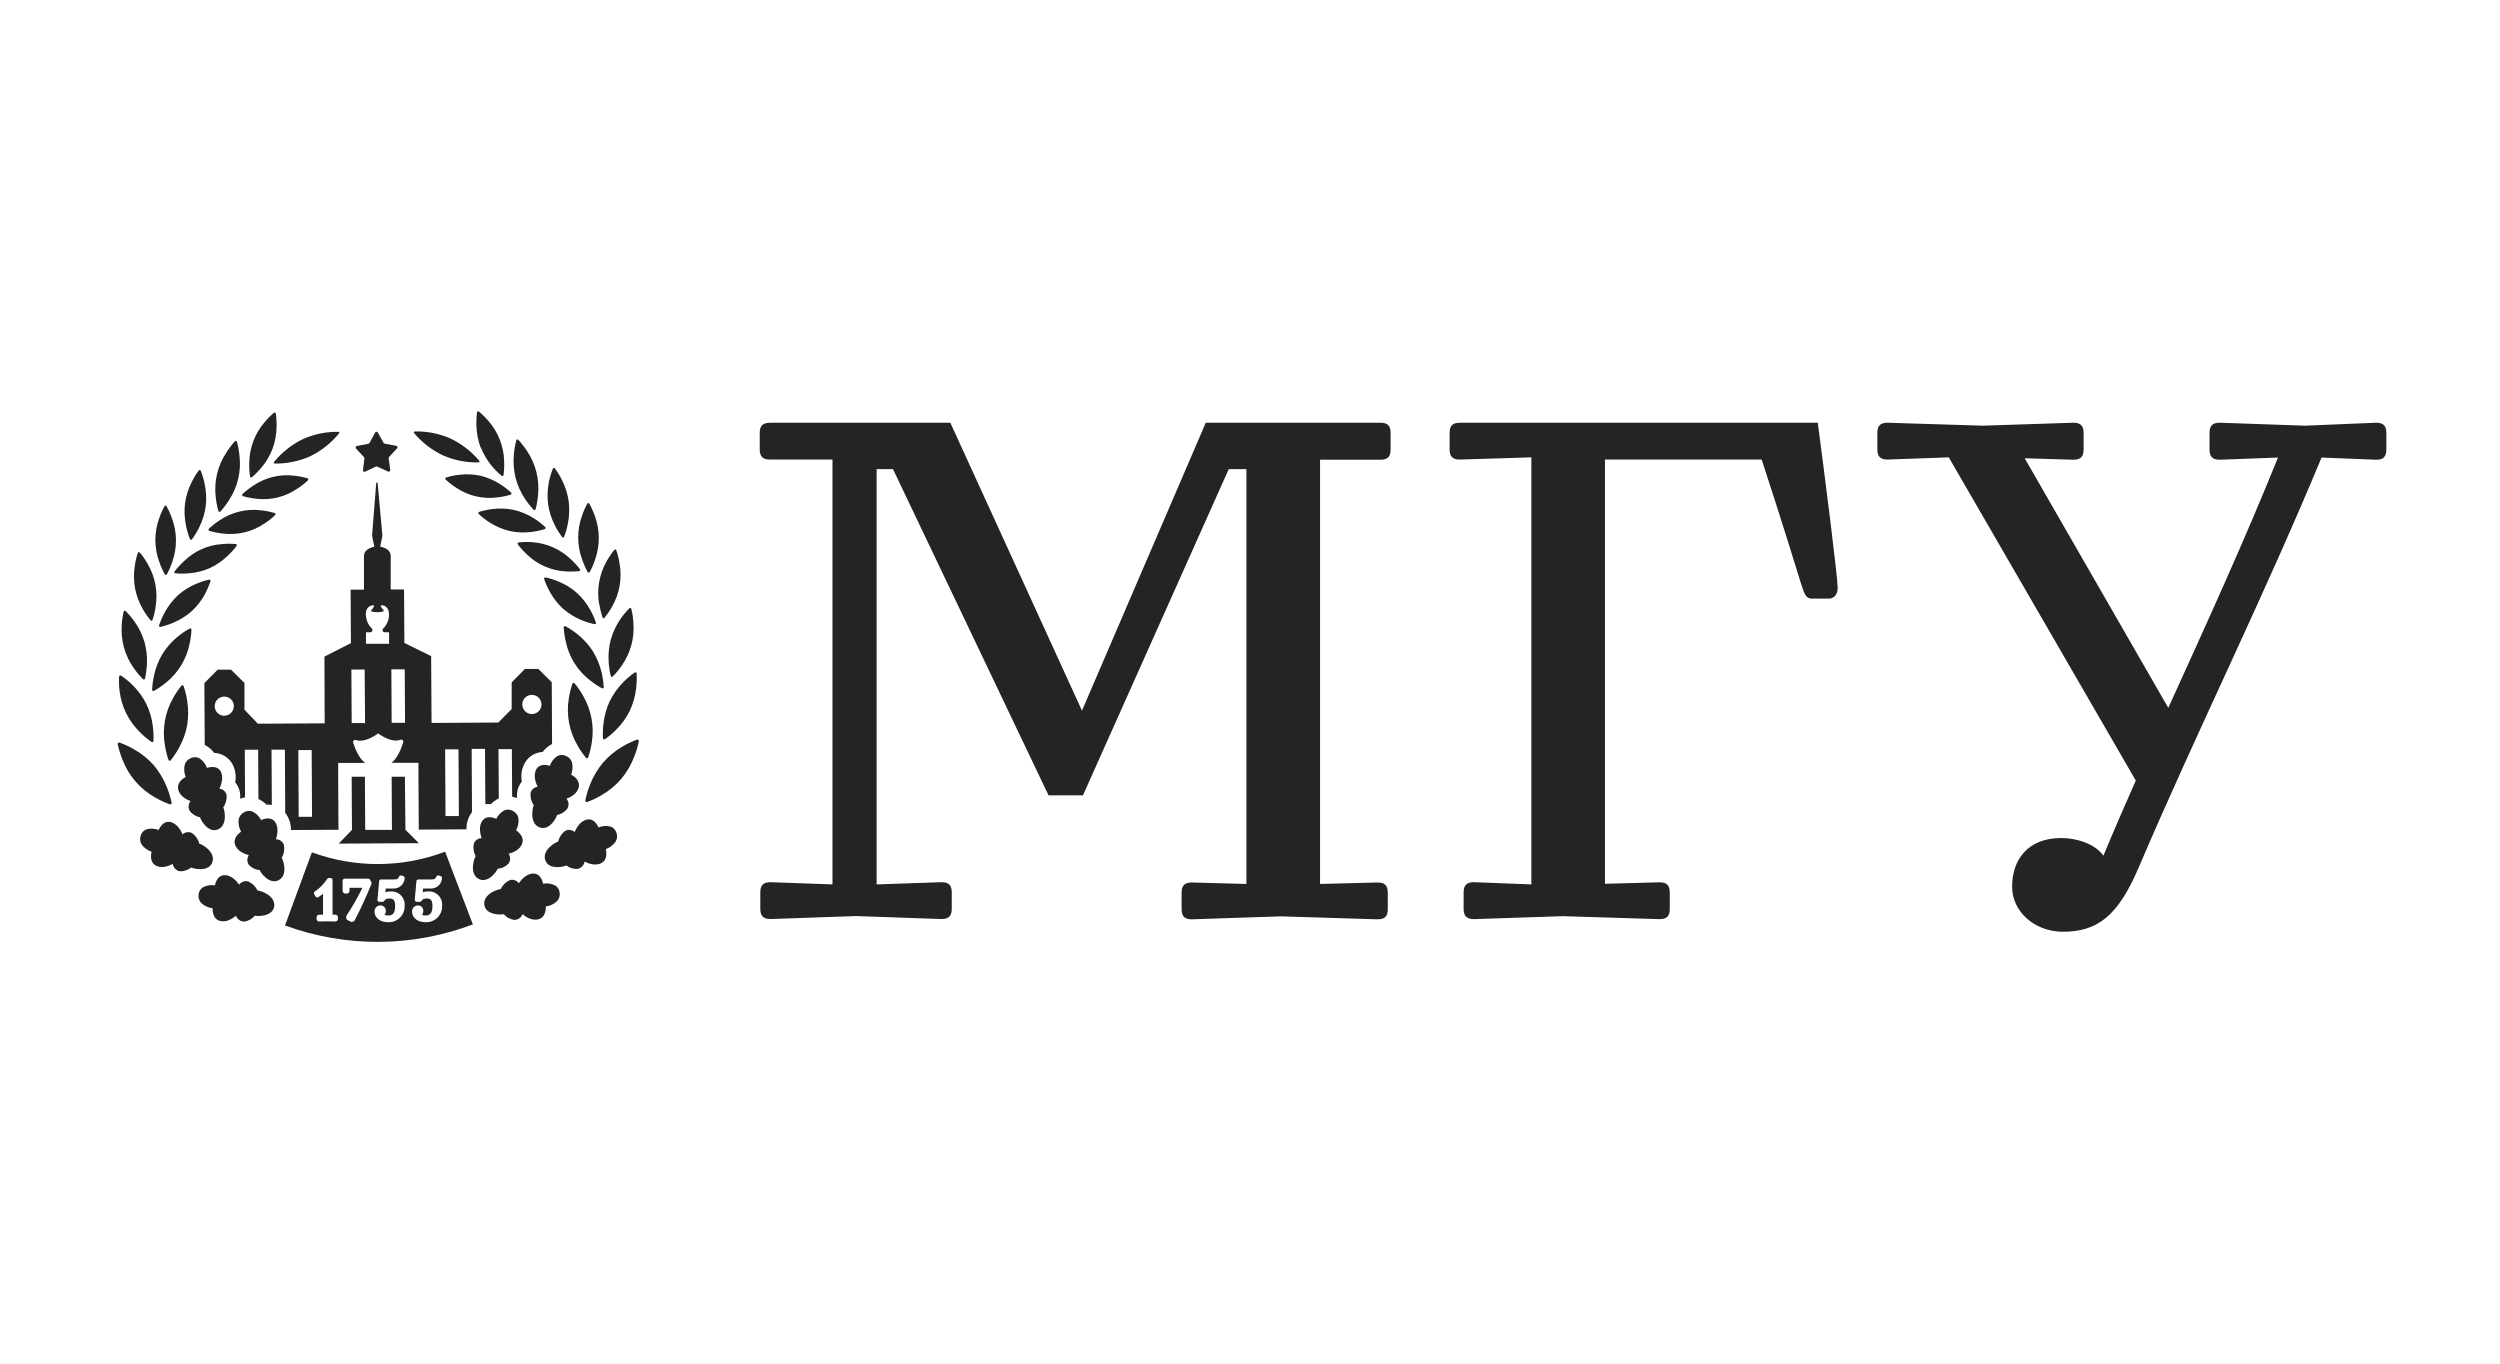
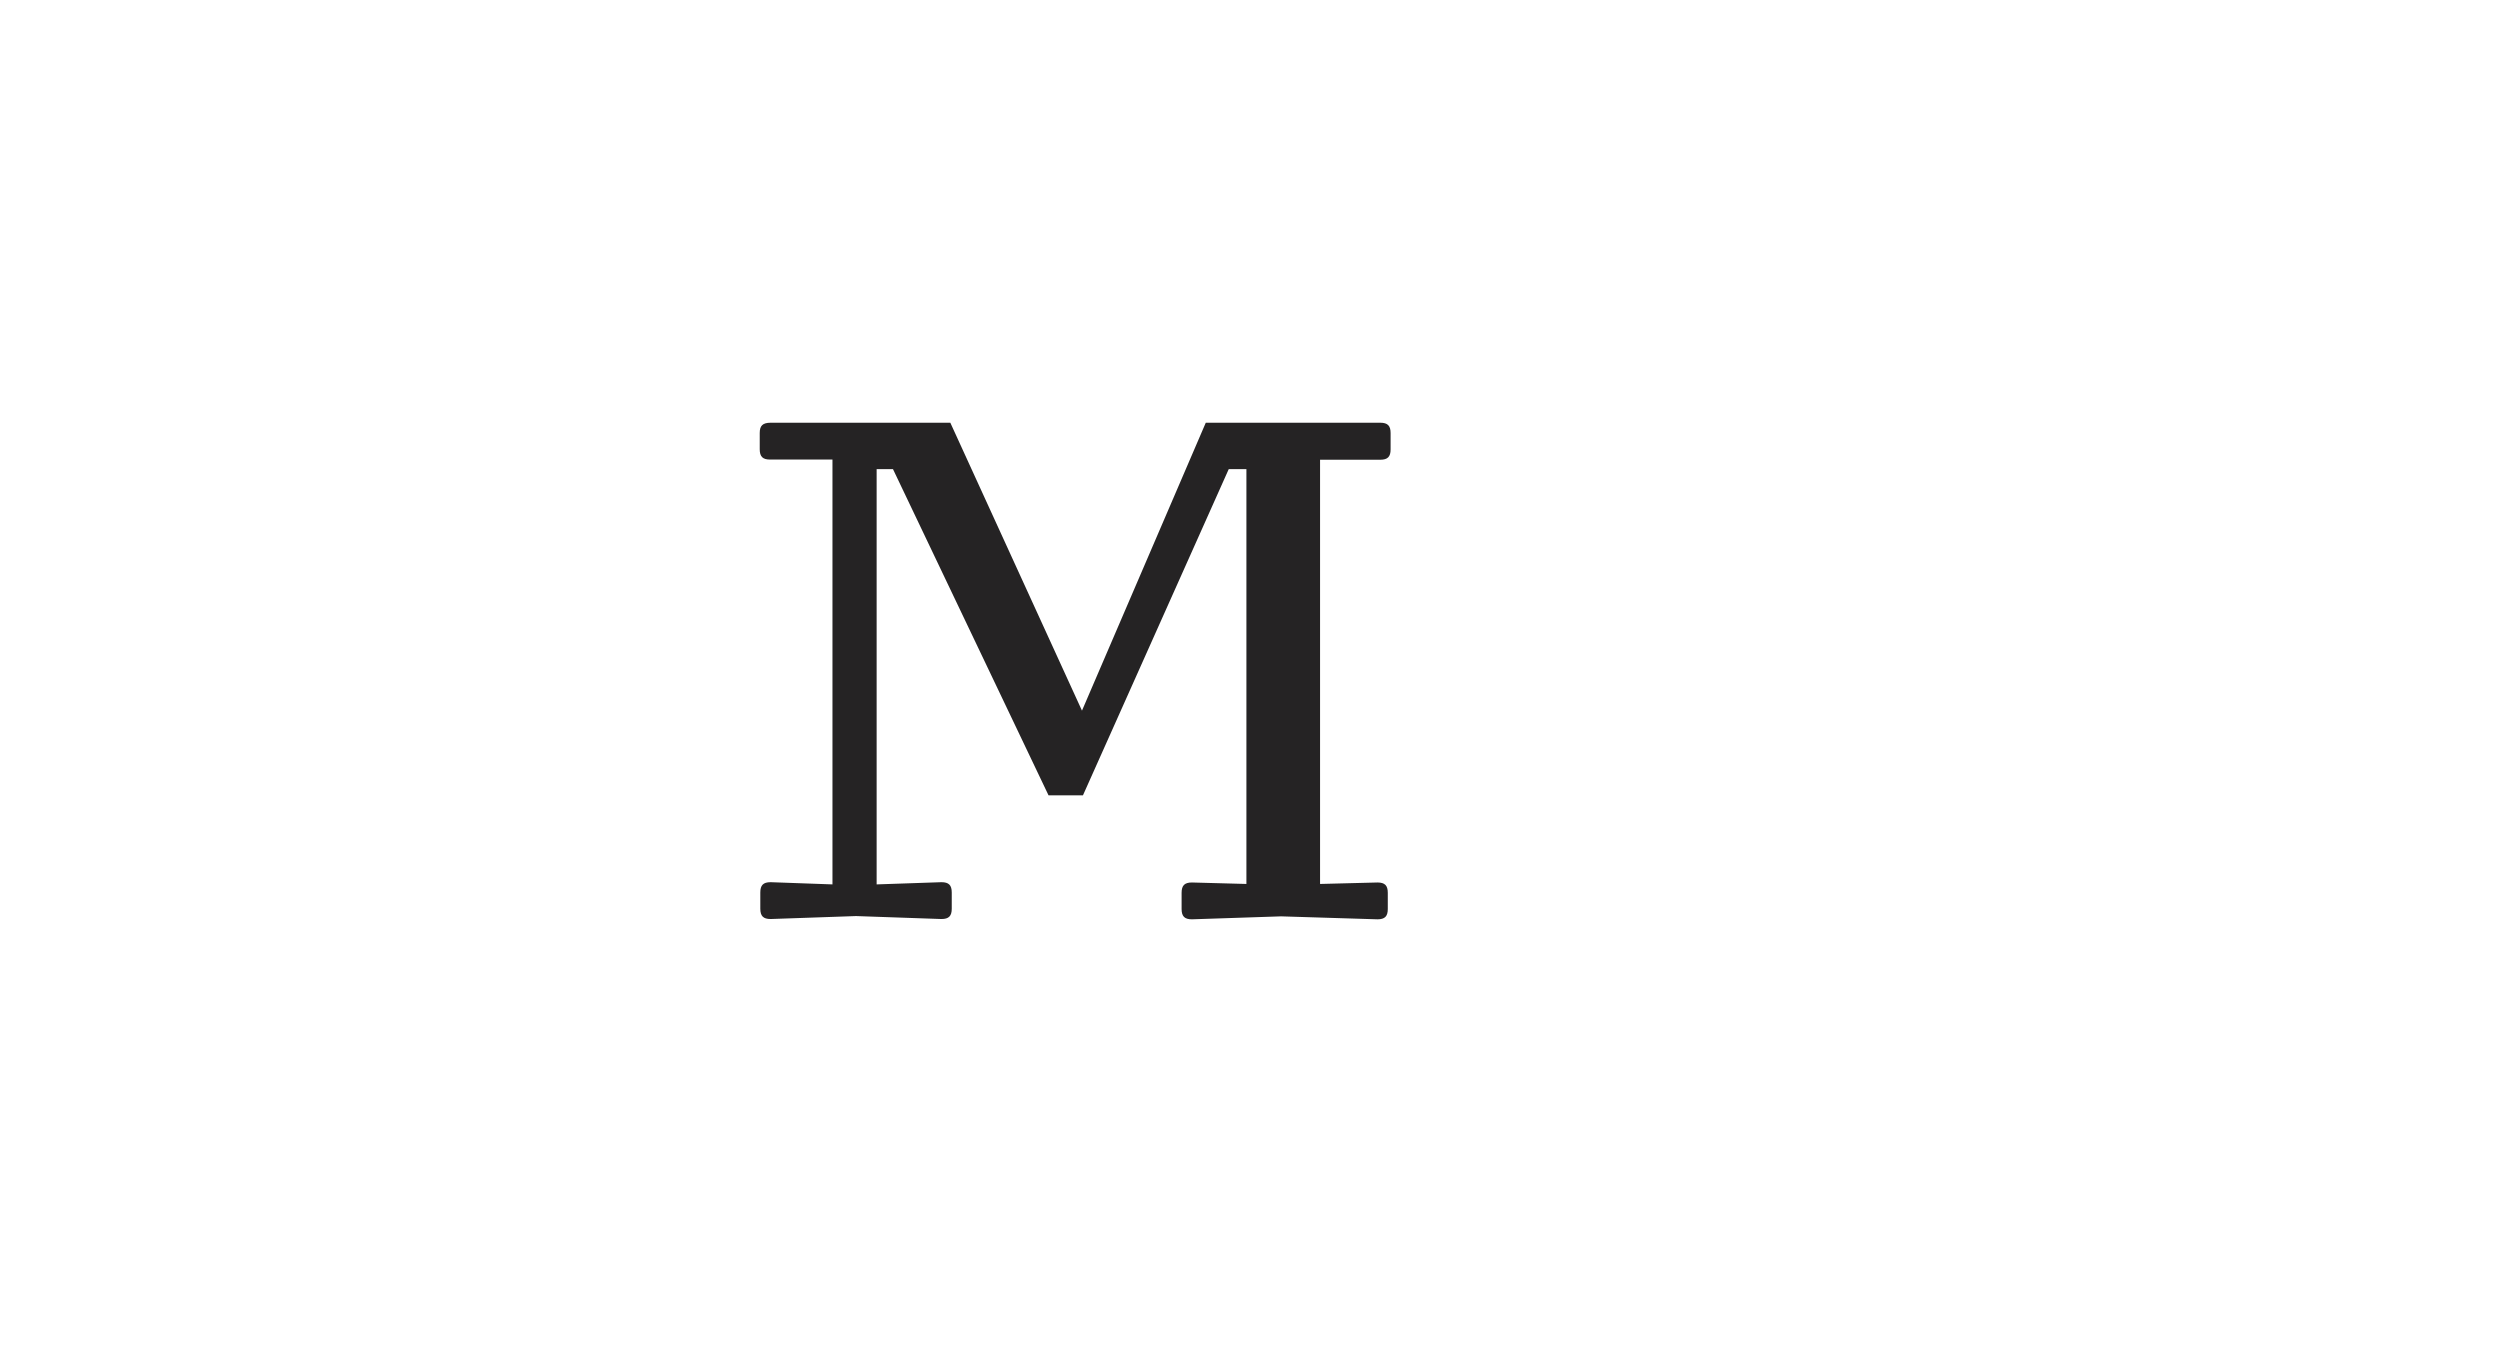
<svg xmlns="http://www.w3.org/2000/svg" width="220" height="120" viewBox="0 0 220 120" fill="none">
  <path d="M78.583 41.284H77.144V77.827L82.847 77.633C83.49 77.633 83.754 77.891 83.754 78.541V79.967C83.754 80.61 83.494 80.874 82.847 80.874L75.329 80.614L67.814 80.874C67.171 80.874 66.907 80.614 66.907 79.967V78.541C66.907 77.897 67.164 77.633 67.814 77.633L73.257 77.827V40.441H67.763C67.119 40.441 66.856 40.18 66.856 39.533V38.107C66.856 37.464 67.113 37.2 67.821 37.2H83.629L95.214 62.537L106.108 37.2H121.465C122.109 37.2 122.373 37.46 122.373 38.107V39.549C122.373 40.193 122.112 40.457 121.465 40.457H116.165V77.788L121.218 77.659C121.861 77.659 122.125 77.917 122.125 78.567V79.993C122.125 80.636 121.868 80.9 121.218 80.9L112.731 80.639L104.888 80.9C104.245 80.9 103.981 80.639 103.981 79.993V78.567C103.981 77.923 104.242 77.659 104.888 77.659L109.684 77.788V41.284H108.129L95.301 69.987H92.27L78.583 41.284Z" fill="#252324" />
-   <path d="M128.799 79.967V78.541C128.799 77.897 129.056 77.633 129.707 77.633L134.759 77.827V40.247L128.474 40.441C127.83 40.441 127.566 40.18 127.566 39.533V38.107C127.566 37.464 127.827 37.2 128.474 37.2H159.964C160.608 42.059 161.715 50.806 161.715 51.714C161.715 52.103 161.586 52.679 160.872 52.679H159.446C158.928 52.679 158.802 52.29 158.539 51.514C158.02 49.847 156.791 45.818 155.027 40.441H141.237V77.772L146.033 77.643C146.676 77.643 146.94 77.901 146.94 78.551V79.976C146.94 80.62 146.683 80.884 146.033 80.884L137.546 80.623L129.707 80.884C129.056 80.874 128.799 80.614 128.799 79.967Z" fill="#252324" />
-   <path d="M177.066 78.023C177.066 75.754 178.353 73.746 181.408 73.746C182.637 73.746 184.323 74.2 185.102 75.3C186.006 73.099 186.978 70.895 187.95 68.69L171.492 40.247L166.115 40.441C165.471 40.441 165.207 40.18 165.207 39.533V38.107C165.207 37.464 165.468 37.2 166.115 37.2L174.482 37.46L182.45 37.2C183.094 37.2 183.358 37.46 183.358 38.107V39.549C183.358 40.193 183.097 40.457 182.45 40.457L178.173 40.328L190.808 62.292C194.113 55.035 197.483 47.649 200.463 40.264L195.346 40.457C194.702 40.457 194.438 40.196 194.438 39.549V38.107C194.438 37.464 194.696 37.2 195.346 37.2L202.86 37.46L209.091 37.2C209.734 37.2 209.998 37.46 209.998 38.107V39.549C209.998 40.193 209.741 40.457 209.091 40.457L204.296 40.264C199.307 52.312 193.086 64.886 188.227 76.288C186.412 80.565 184.6 82.055 181.359 81.991C179.01 81.91 177.066 80.224 177.066 78.023Z" fill="#252324" />
-   <path d="M31.327 39.469C31.311 39.451 31.3 39.43 31.295 39.407C31.29 39.385 31.291 39.361 31.299 39.339C31.306 39.316 31.319 39.296 31.336 39.281C31.354 39.265 31.375 39.254 31.398 39.25L32.425 39.047C32.444 39.043 32.463 39.035 32.479 39.024C32.495 39.012 32.508 38.997 32.518 38.979L33.017 38.059C33.028 38.039 33.045 38.022 33.065 38.011C33.085 37.999 33.108 37.993 33.131 37.993C33.154 37.993 33.177 37.999 33.197 38.011C33.217 38.022 33.234 38.039 33.245 38.059L33.757 38.973C33.766 38.99 33.779 39.005 33.795 39.016C33.81 39.028 33.828 39.036 33.847 39.041L34.877 39.23C34.9 39.235 34.921 39.246 34.938 39.261C34.956 39.277 34.969 39.297 34.976 39.319C34.983 39.341 34.985 39.365 34.98 39.388C34.974 39.411 34.964 39.432 34.948 39.449L34.236 40.215C34.224 40.23 34.214 40.246 34.208 40.265C34.202 40.283 34.199 40.302 34.201 40.321L34.339 41.361C34.342 41.384 34.339 41.408 34.329 41.429C34.32 41.451 34.305 41.469 34.286 41.483C34.267 41.497 34.244 41.505 34.221 41.508C34.198 41.51 34.174 41.506 34.153 41.496L33.187 41.058C33.17 41.049 33.151 41.044 33.131 41.044C33.111 41.044 33.092 41.049 33.075 41.058L32.132 41.509C32.11 41.52 32.086 41.524 32.062 41.523C32.038 41.521 32.016 41.512 31.996 41.498C31.977 41.484 31.961 41.466 31.952 41.444C31.942 41.422 31.939 41.398 31.942 41.374L32.067 40.334C32.07 40.315 32.069 40.295 32.062 40.277C32.056 40.258 32.046 40.242 32.032 40.228L31.327 39.469ZM19.938 69.952C19.902 69.807 19.822 69.677 19.71 69.579C19.598 69.481 19.458 69.421 19.31 69.404C19.474 69.05 19.722 68.343 19.375 67.815C19.085 67.374 18.499 67.493 18.21 67.57C18.089 67.225 17.857 66.929 17.55 66.73C17.433 66.669 17.304 66.635 17.172 66.632C17.04 66.63 16.91 66.658 16.79 66.714C16.665 66.763 16.552 66.84 16.46 66.939C16.369 67.037 16.3 67.155 16.259 67.284C16.171 67.645 16.201 68.025 16.343 68.368C16.076 68.516 15.587 68.87 15.671 69.401C15.77 70.045 16.417 70.367 16.771 70.492C16.676 70.61 16.617 70.753 16.601 70.904C16.586 71.055 16.615 71.207 16.684 71.342C16.907 71.645 17.238 71.851 17.608 71.918C17.608 72.05 18.284 73.369 19.185 72.986C20.086 72.603 19.735 71.139 19.642 71.055C19.872 70.736 19.977 70.343 19.938 69.952ZM30.88 56.596L30.854 51.891H32.029C32.029 51.891 32.029 49.471 32.029 48.933C32.029 48.248 32.943 48.113 32.943 48.113L32.74 47.147L33.107 42.513C33.11 42.499 33.118 42.486 33.129 42.477C33.141 42.468 33.155 42.463 33.169 42.463C33.184 42.463 33.198 42.468 33.21 42.477C33.221 42.486 33.229 42.499 33.232 42.513L33.651 47.141L33.458 48.106C33.458 48.106 34.378 48.229 34.381 48.914C34.381 49.448 34.381 51.872 34.381 51.872H35.556L35.585 56.577L37.941 57.738L37.976 63.618L43.852 63.583L45.027 62.398V60.046L46.195 58.865H47.37L48.554 60.033L48.583 65.478L48.483 65.53C48.197 65.69 47.948 65.909 47.753 66.173C47.451 66.188 47.156 66.274 46.894 66.425C46.632 66.575 46.409 66.786 46.244 67.039C45.92 67.557 45.805 68.178 45.922 68.777C45.734 69.004 45.603 69.272 45.539 69.559C45.491 69.781 45.479 70.009 45.503 70.235C45.364 70.177 45.218 70.135 45.069 70.109L45.043 65.926H43.868L43.894 70.264C43.63 70.386 43.391 70.556 43.19 70.766H43.064C42.946 70.755 42.828 70.755 42.71 70.766L42.681 65.903H41.506L41.535 71.464C41.205 71.899 41.035 72.434 41.053 72.98L36.853 73.006L36.824 68.301V67.126H35.649H34.439C34.439 67.126 35.044 66.785 35.482 65.327C35.492 65.294 35.494 65.259 35.485 65.226C35.477 65.192 35.459 65.162 35.434 65.138C35.409 65.114 35.378 65.098 35.345 65.091C35.311 65.084 35.276 65.087 35.244 65.099C34.407 65.42 33.277 64.538 33.277 64.538C33.277 64.538 32.157 65.42 31.317 65.121C31.285 65.11 31.25 65.108 31.216 65.116C31.183 65.123 31.152 65.14 31.128 65.164C31.103 65.188 31.085 65.218 31.077 65.252C31.068 65.285 31.069 65.32 31.079 65.353C31.533 66.804 32.145 67.139 32.145 67.139H30.938H29.76V68.317L29.786 73.019L25.602 73.041C25.613 72.495 25.436 71.962 25.1 71.532L25.071 65.971H23.893L23.922 70.833C23.808 70.814 23.693 70.805 23.578 70.808H23.452C23.247 70.601 23.006 70.434 22.741 70.315L22.718 65.977H21.541L21.563 70.161C21.414 70.188 21.268 70.232 21.129 70.293C21.153 70.067 21.139 69.838 21.087 69.617C21.019 69.33 20.885 69.063 20.694 68.838C20.812 68.24 20.697 67.619 20.372 67.103C20.203 66.853 19.978 66.645 19.714 66.498C19.45 66.35 19.155 66.267 18.853 66.254C18.656 65.989 18.405 65.77 18.116 65.61L18.017 65.562L17.984 60.114L19.156 58.932H20.33L21.512 60.101V62.453L22.693 63.686L28.572 63.654L28.55 57.783L30.88 56.596ZM20.581 62.141C20.581 61.974 20.531 61.811 20.438 61.673C20.344 61.535 20.212 61.427 20.058 61.364C19.904 61.301 19.734 61.285 19.571 61.318C19.407 61.351 19.257 61.432 19.14 61.55C19.022 61.669 18.943 61.819 18.911 61.983C18.879 62.147 18.896 62.316 18.96 62.47C19.025 62.624 19.134 62.755 19.273 62.847C19.412 62.939 19.575 62.988 19.741 62.987C19.964 62.984 20.176 62.893 20.332 62.735C20.488 62.577 20.575 62.363 20.575 62.141H20.581ZM27.459 71.879L27.427 66.003H26.252L26.284 71.879H27.459ZM45.964 61.996C45.964 62.163 46.014 62.326 46.108 62.464C46.201 62.602 46.333 62.71 46.487 62.773C46.641 62.836 46.811 62.852 46.974 62.819C47.138 62.786 47.288 62.705 47.405 62.587C47.523 62.468 47.602 62.318 47.634 62.154C47.666 61.991 47.649 61.821 47.584 61.667C47.52 61.514 47.411 61.382 47.273 61.29C47.133 61.198 46.97 61.149 46.803 61.15C46.692 61.149 46.582 61.171 46.479 61.213C46.376 61.256 46.283 61.318 46.204 61.397C46.125 61.475 46.063 61.569 46.021 61.672C45.978 61.775 45.957 61.885 45.957 61.996H45.964ZM39.17 65.939L39.205 71.812H40.38L40.348 65.939H39.17ZM34.439 58.903L34.465 63.608H35.643L35.617 58.903H34.439ZM32.209 54.221C32.244 54.638 32.431 55.029 32.733 55.318C32.757 55.346 32.772 55.38 32.777 55.415C32.782 55.451 32.778 55.487 32.764 55.52C32.75 55.554 32.727 55.583 32.698 55.604C32.669 55.625 32.634 55.637 32.598 55.64H32.206V56.657H34.24V55.64H33.85C33.813 55.639 33.778 55.628 33.747 55.607C33.717 55.586 33.693 55.557 33.678 55.523C33.664 55.49 33.659 55.452 33.665 55.416C33.671 55.38 33.687 55.346 33.712 55.318C34.011 55.028 34.194 54.639 34.23 54.224C34.278 53.429 33.853 53.288 33.618 53.259C33.384 53.23 33.583 53.535 33.741 53.677C33.898 53.819 33.48 53.87 33.213 53.873C32.946 53.877 32.528 53.828 32.685 53.684C32.843 53.539 33.036 53.214 32.801 53.262C32.566 53.31 32.135 53.426 32.193 54.221H32.209ZM30.922 58.923L30.947 63.628H32.125L32.09 58.916L30.922 58.923ZM42.321 39.388C42.553 39.979 42.879 40.529 43.286 41.017C43.548 41.329 43.837 41.617 44.152 41.876C44.166 41.885 44.182 41.891 44.199 41.892C44.215 41.894 44.232 41.892 44.248 41.885C44.263 41.879 44.277 41.869 44.288 41.856C44.298 41.843 44.306 41.828 44.309 41.812C44.365 41.403 44.383 40.99 44.364 40.579C44.331 39.289 43.851 38.05 43.006 37.074C42.744 36.762 42.455 36.474 42.14 36.215C42.127 36.205 42.11 36.198 42.093 36.196C42.077 36.194 42.059 36.196 42.043 36.203C42.028 36.209 42.014 36.22 42.003 36.233C41.992 36.247 41.985 36.262 41.983 36.279C41.927 36.688 41.909 37.1 41.928 37.512C41.949 38.153 42.073 38.786 42.295 39.388H42.321ZM29.805 74.238L36.862 74.2L35.678 73.019L35.63 68.355H34.465L34.491 73.031H32.138L32.112 68.355H30.947L30.973 73.031L29.805 74.238ZM38.983 40.074C39.971 40.505 41.04 40.716 42.118 40.691C42.134 40.691 42.149 40.686 42.162 40.677C42.175 40.669 42.186 40.656 42.192 40.642C42.199 40.627 42.201 40.611 42.198 40.596C42.196 40.58 42.189 40.565 42.179 40.553C41.481 39.722 40.613 39.05 39.633 38.584C38.645 38.152 37.574 37.941 36.496 37.966C36.48 37.967 36.464 37.972 36.452 37.981C36.438 37.991 36.428 38.003 36.422 38.018C36.416 38.032 36.413 38.049 36.416 38.064C36.418 38.08 36.424 38.095 36.434 38.107C37.134 38.937 38.003 39.608 38.983 40.074ZM42.298 41.869C41.684 41.735 41.052 41.704 40.428 41.779C40.028 41.824 39.633 41.906 39.247 42.024C39.232 42.031 39.218 42.041 39.207 42.054C39.197 42.068 39.189 42.083 39.185 42.099C39.181 42.116 39.182 42.133 39.186 42.15C39.19 42.166 39.198 42.181 39.209 42.194C39.506 42.472 39.83 42.721 40.174 42.938C41.231 43.641 42.507 43.938 43.766 43.771C44.166 43.726 44.561 43.645 44.947 43.527C44.962 43.52 44.976 43.509 44.986 43.496C44.997 43.483 45.005 43.468 45.008 43.451C45.012 43.435 45.012 43.417 45.008 43.401C45.004 43.384 44.996 43.369 44.985 43.356C44.688 43.079 44.364 42.83 44.02 42.613C43.491 42.271 42.909 42.02 42.298 41.869ZM53.127 60.468C53.105 60.034 53.042 59.603 52.941 59.18C52.787 58.52 52.528 57.889 52.175 57.31C51.811 56.744 51.357 56.242 50.83 55.824C50.495 55.553 50.136 55.314 49.758 55.109C49.741 55.102 49.723 55.1 49.706 55.101C49.688 55.103 49.671 55.109 49.656 55.119C49.641 55.129 49.629 55.142 49.62 55.158C49.611 55.173 49.607 55.191 49.607 55.209C49.631 55.643 49.694 56.074 49.797 56.496C50.082 57.829 50.828 59.019 51.904 59.856C52.24 60.125 52.599 60.364 52.976 60.571C52.993 60.577 53.011 60.58 53.029 60.578C53.047 60.576 53.065 60.57 53.08 60.56C53.094 60.55 53.107 60.536 53.115 60.52C53.123 60.504 53.128 60.486 53.127 60.468ZM49.562 53.574C50.04 53.992 50.583 54.327 51.171 54.569C51.546 54.725 51.935 54.845 52.332 54.929C52.349 54.931 52.366 54.929 52.382 54.923C52.398 54.917 52.412 54.907 52.423 54.895C52.434 54.882 52.442 54.867 52.446 54.85C52.45 54.834 52.449 54.816 52.445 54.8C52.311 54.409 52.142 54.031 51.94 53.671C51.632 53.109 51.234 52.603 50.762 52.171C50.286 51.751 49.742 51.414 49.153 51.176C48.779 51.018 48.391 50.897 47.994 50.813C47.977 50.811 47.96 50.814 47.945 50.82C47.929 50.827 47.915 50.837 47.904 50.85C47.893 50.863 47.885 50.878 47.881 50.895C47.877 50.911 47.877 50.928 47.882 50.945C48.015 51.336 48.183 51.714 48.384 52.074C48.691 52.64 49.089 53.151 49.562 53.587V53.574ZM51.756 66.659C51.904 66.228 52.012 65.784 52.078 65.333C52.304 63.924 52.037 62.479 51.322 61.243C51.102 60.849 50.846 60.475 50.559 60.126C50.546 60.113 50.53 60.102 50.512 60.096C50.494 60.091 50.475 60.089 50.456 60.093C50.438 60.096 50.42 60.105 50.406 60.117C50.391 60.129 50.38 60.144 50.373 60.162C50.226 60.593 50.118 61.037 50.051 61.488C49.825 62.897 50.092 64.34 50.807 65.575C51.028 65.971 51.284 66.346 51.573 66.695C51.585 66.708 51.6 66.719 51.617 66.725C51.634 66.731 51.653 66.734 51.67 66.731C51.688 66.729 51.706 66.723 51.721 66.712C51.736 66.702 51.748 66.688 51.756 66.672V66.659ZM50.942 69.189C51.019 68.658 50.527 68.31 50.257 68.165C50.397 67.82 50.423 67.439 50.331 67.078C50.289 66.95 50.218 66.833 50.124 66.736C50.031 66.639 49.916 66.564 49.79 66.518C49.671 66.462 49.541 66.434 49.409 66.438C49.278 66.442 49.149 66.477 49.034 66.54C48.732 66.744 48.506 67.042 48.39 67.387C48.1 67.303 47.511 67.2 47.225 67.647C46.884 68.175 47.138 68.88 47.309 69.237C47.161 69.254 47.023 69.316 46.912 69.415C46.8 69.513 46.722 69.643 46.688 69.787C46.652 70.171 46.755 70.555 46.977 70.869C46.884 70.962 46.549 72.423 47.457 72.8C48.364 73.176 49.027 71.85 49.018 71.715H49.037C49.404 71.642 49.729 71.433 49.948 71.129C50.016 70.994 50.043 70.841 50.025 70.69C50.007 70.539 49.946 70.396 49.848 70.28C50.205 70.167 50.849 69.836 50.942 69.202V69.189ZM53.668 61.678C53.376 62.301 53.187 62.967 53.108 63.65C53.053 64.09 53.037 64.534 53.06 64.976C53.062 64.994 53.069 65.011 53.079 65.026C53.09 65.041 53.104 65.053 53.12 65.061C53.136 65.069 53.154 65.073 53.172 65.072C53.191 65.071 53.208 65.066 53.224 65.057C53.584 64.808 53.919 64.526 54.225 64.213C54.71 63.731 55.112 63.172 55.416 62.559C55.708 61.936 55.899 61.27 55.979 60.587C56.033 60.147 56.048 59.703 56.024 59.261C56.022 59.242 56.016 59.225 56.005 59.21C55.995 59.195 55.981 59.182 55.965 59.174C55.948 59.166 55.93 59.161 55.912 59.162C55.893 59.163 55.875 59.168 55.86 59.177C55.501 59.427 55.166 59.709 54.859 60.02C54.373 60.508 53.97 61.072 53.668 61.69V61.678ZM53.752 56.268C53.583 56.908 53.519 57.571 53.562 58.231C53.585 58.655 53.648 59.076 53.748 59.489C53.753 59.506 53.762 59.521 53.775 59.533C53.787 59.546 53.802 59.555 53.819 59.559C53.836 59.564 53.853 59.565 53.87 59.561C53.887 59.557 53.903 59.549 53.916 59.537C54.211 59.241 54.478 58.917 54.714 58.572C55.478 57.483 55.841 56.162 55.74 54.836C55.716 54.41 55.655 53.988 55.557 53.574C55.551 53.558 55.541 53.543 55.529 53.531C55.516 53.52 55.501 53.511 55.484 53.506C55.468 53.502 55.45 53.501 55.433 53.504C55.416 53.508 55.4 53.515 55.386 53.526C55.092 53.823 54.825 54.146 54.588 54.491C54.214 55.039 53.931 55.645 53.752 56.284V56.268ZM45.249 44.878C44.627 44.744 43.986 44.716 43.354 44.795C42.947 44.841 42.547 44.927 42.156 45.049C42.14 45.056 42.126 45.066 42.115 45.08C42.104 45.093 42.096 45.109 42.092 45.126C42.089 45.143 42.089 45.161 42.093 45.177C42.098 45.194 42.106 45.21 42.118 45.223C42.421 45.506 42.75 45.762 43.099 45.986C43.639 46.329 44.231 46.581 44.853 46.729C45.476 46.863 46.117 46.892 46.749 46.813C47.155 46.766 47.556 46.681 47.946 46.558C47.962 46.552 47.976 46.542 47.987 46.529C47.998 46.516 48.006 46.5 48.01 46.483C48.014 46.466 48.014 46.449 48.009 46.432C48.005 46.416 47.996 46.4 47.985 46.388C47.688 46.108 47.364 45.856 47.019 45.638C46.477 45.286 45.878 45.029 45.249 44.878ZM48.825 46.227C49.008 46.593 49.224 46.943 49.468 47.273C49.48 47.286 49.494 47.295 49.51 47.301C49.526 47.307 49.544 47.309 49.56 47.306C49.577 47.303 49.593 47.297 49.607 47.286C49.621 47.276 49.632 47.263 49.639 47.247C49.787 46.856 49.901 46.454 49.98 46.043C50.104 45.407 50.126 44.755 50.044 44.112C49.953 43.472 49.759 42.85 49.468 42.272C49.287 41.9 49.072 41.545 48.825 41.213C48.813 41.2 48.799 41.19 48.783 41.184C48.767 41.178 48.75 41.176 48.733 41.178C48.716 41.18 48.7 41.187 48.686 41.197C48.673 41.207 48.661 41.22 48.654 41.235C48.5 41.627 48.38 42.032 48.297 42.445C48.174 43.082 48.152 43.733 48.232 44.376C48.329 45.021 48.529 45.646 48.825 46.227ZM46.169 43.849C46.402 44.209 46.666 44.548 46.958 44.862C46.971 44.874 46.987 44.882 47.005 44.886C47.022 44.89 47.04 44.89 47.057 44.885C47.074 44.881 47.09 44.872 47.103 44.86C47.116 44.849 47.126 44.834 47.132 44.817C47.243 44.396 47.317 43.965 47.351 43.53C47.48 42.18 47.139 40.827 46.385 39.7C46.157 39.344 45.896 39.009 45.606 38.699C45.594 38.687 45.578 38.678 45.561 38.674C45.544 38.669 45.526 38.669 45.508 38.674C45.491 38.678 45.475 38.687 45.463 38.7C45.45 38.712 45.441 38.727 45.436 38.745C45.324 39.166 45.25 39.597 45.217 40.032C45.159 40.703 45.209 41.379 45.365 42.033C45.533 42.678 45.803 43.291 46.166 43.849H46.169ZM52.735 53.133C52.796 53.542 52.894 53.945 53.028 54.337C53.034 54.352 53.044 54.366 53.058 54.376C53.071 54.387 53.086 54.394 53.103 54.397C53.119 54.4 53.136 54.4 53.152 54.395C53.168 54.39 53.183 54.381 53.195 54.369C53.455 54.049 53.685 53.707 53.884 53.346C54.523 52.215 54.75 50.898 54.527 49.619C54.466 49.209 54.368 48.805 54.234 48.412C54.227 48.397 54.217 48.384 54.204 48.373C54.19 48.363 54.175 48.356 54.158 48.353C54.142 48.351 54.125 48.352 54.109 48.357C54.093 48.362 54.079 48.371 54.067 48.383C53.807 48.702 53.577 49.043 53.378 49.403C52.737 50.534 52.505 51.851 52.719 53.133H52.735ZM51.721 50.346C51.73 50.36 51.743 50.371 51.758 50.379C51.773 50.387 51.789 50.391 51.806 50.391C51.823 50.391 51.84 50.387 51.855 50.379C51.869 50.371 51.882 50.36 51.892 50.346C52.09 49.981 52.254 49.599 52.381 49.204C52.805 47.983 52.797 46.654 52.358 45.438C52.224 45.05 52.056 44.675 51.856 44.315C51.847 44.301 51.834 44.29 51.819 44.282C51.804 44.274 51.788 44.27 51.771 44.27C51.754 44.27 51.737 44.274 51.723 44.282C51.708 44.29 51.695 44.301 51.686 44.315C51.488 44.676 51.324 45.054 51.196 45.445C50.768 46.665 50.776 47.995 51.219 49.21C51.352 49.603 51.52 49.983 51.721 50.346ZM46.836 47.711C46.434 47.682 46.029 47.691 45.629 47.736C45.612 47.74 45.596 47.747 45.583 47.758C45.57 47.769 45.56 47.783 45.553 47.799C45.546 47.815 45.544 47.832 45.545 47.849C45.547 47.866 45.552 47.883 45.561 47.897C45.807 48.224 46.082 48.527 46.382 48.805C47.296 49.688 48.498 50.213 49.767 50.282C50.17 50.31 50.574 50.302 50.974 50.256C50.991 50.252 51.007 50.245 51.02 50.234C51.033 50.223 51.044 50.209 51.05 50.193C51.057 50.178 51.06 50.16 51.058 50.143C51.057 50.126 51.051 50.11 51.042 50.095C50.795 49.774 50.521 49.476 50.221 49.204C49.762 48.77 49.233 48.417 48.657 48.158C48.08 47.907 47.464 47.756 46.836 47.711ZM21.376 43.659C21.764 43.772 22.162 43.85 22.564 43.89C23.823 44.041 25.095 43.73 26.143 43.015C26.488 42.796 26.811 42.543 27.108 42.262C27.119 42.249 27.127 42.234 27.131 42.217C27.135 42.201 27.135 42.184 27.131 42.167C27.128 42.151 27.12 42.135 27.109 42.122C27.099 42.109 27.085 42.098 27.069 42.091C26.683 41.978 26.286 41.9 25.885 41.86C24.621 41.707 23.345 42.018 22.294 42.735C21.949 42.956 21.626 43.208 21.328 43.488C21.317 43.502 21.309 43.517 21.305 43.535C21.301 43.552 21.302 43.569 21.306 43.586C21.311 43.603 21.32 43.619 21.332 43.631C21.345 43.644 21.36 43.653 21.376 43.659ZM18.692 75.86C18.995 74.93 17.666 74.232 17.537 74.251V74.232C17.441 73.856 17.212 73.528 16.893 73.308C16.761 73.24 16.611 73.215 16.464 73.235C16.317 73.255 16.179 73.32 16.07 73.421C15.912 73.064 15.545 72.41 14.921 72.323C14.393 72.253 14.09 72.764 13.955 73.041C13.617 72.902 13.242 72.88 12.89 72.98C12.766 73.027 12.656 73.102 12.567 73.2C12.478 73.298 12.413 73.416 12.378 73.543C12.335 73.668 12.32 73.802 12.334 73.933C12.348 74.065 12.391 74.192 12.459 74.306C12.675 74.608 12.982 74.833 13.334 74.95C13.27 75.249 13.209 75.847 13.656 76.137C14.197 76.475 14.866 76.205 15.201 76.024C15.225 76.177 15.292 76.319 15.396 76.433C15.499 76.547 15.634 76.629 15.783 76.668C16.157 76.695 16.527 76.58 16.819 76.346H16.835C16.964 76.433 18.387 76.793 18.692 75.86ZM11.78 58.804C12.019 59.149 12.29 59.472 12.587 59.769C12.601 59.781 12.617 59.789 12.634 59.792C12.651 59.796 12.669 59.796 12.686 59.791C12.703 59.786 12.718 59.777 12.731 59.765C12.743 59.753 12.753 59.738 12.758 59.721C12.85 59.306 12.907 58.884 12.928 58.459C12.963 57.799 12.891 57.137 12.716 56.499C12.528 55.868 12.239 55.272 11.86 54.733C11.62 54.387 11.348 54.064 11.049 53.767C11.036 53.756 11.02 53.748 11.003 53.744C10.986 53.74 10.968 53.741 10.951 53.746C10.934 53.752 10.919 53.761 10.907 53.773C10.895 53.786 10.886 53.802 10.882 53.819C10.787 54.232 10.729 54.653 10.711 55.077C10.626 56.405 11.004 57.722 11.78 58.804ZM22.648 78.351V78.335C22.476 77.99 22.187 77.718 21.833 77.566C21.69 77.527 21.538 77.533 21.398 77.584C21.258 77.635 21.137 77.727 21.051 77.849C20.823 77.527 20.324 76.971 19.697 77.016C19.169 77.054 18.979 77.617 18.914 77.913C18.554 77.852 18.183 77.911 17.859 78.081C17.749 78.151 17.657 78.245 17.591 78.357C17.524 78.469 17.485 78.595 17.476 78.725C17.457 78.858 17.468 78.994 17.509 79.123C17.55 79.251 17.619 79.369 17.711 79.468C17.984 79.721 18.332 79.88 18.702 79.922C18.702 80.227 18.77 80.829 19.275 81.013C19.873 81.235 20.475 80.829 20.765 80.585C20.818 80.731 20.913 80.858 21.039 80.95C21.164 81.041 21.314 81.094 21.47 81.1C21.846 81.055 22.191 80.868 22.435 80.578C22.548 80.646 24.044 80.697 24.134 79.722C24.224 78.747 22.773 78.329 22.648 78.364V78.351ZM11.123 62.807C11.432 63.419 11.841 63.975 12.333 64.452C12.642 64.764 12.979 65.046 13.341 65.295C13.356 65.304 13.374 65.309 13.393 65.31C13.411 65.31 13.429 65.306 13.445 65.298C13.462 65.29 13.476 65.277 13.486 65.262C13.496 65.247 13.503 65.229 13.505 65.211C13.524 64.768 13.504 64.324 13.444 63.885C13.285 62.509 12.651 61.232 11.651 60.274C11.341 59.966 11.003 59.688 10.64 59.444C10.625 59.436 10.607 59.431 10.589 59.431C10.571 59.431 10.554 59.435 10.538 59.443C10.522 59.451 10.508 59.464 10.498 59.478C10.488 59.493 10.482 59.51 10.479 59.528C10.455 59.97 10.472 60.414 10.528 60.854C10.619 61.537 10.82 62.201 11.123 62.82V62.807ZM13.665 70.183C14.075 70.422 14.506 70.623 14.953 70.782C14.972 70.786 14.993 70.786 15.012 70.781C15.032 70.775 15.049 70.765 15.064 70.752C15.079 70.738 15.09 70.721 15.097 70.703C15.104 70.684 15.107 70.663 15.104 70.644C15.002 70.168 14.859 69.703 14.676 69.253C14.396 68.551 14.004 67.898 13.514 67.322C13.02 66.769 12.439 66.302 11.793 65.939C11.383 65.7 10.952 65.501 10.505 65.343C10.486 65.338 10.466 65.338 10.446 65.343C10.427 65.347 10.409 65.357 10.394 65.37C10.38 65.384 10.368 65.401 10.362 65.419C10.355 65.438 10.354 65.459 10.357 65.478C10.457 65.954 10.601 66.419 10.785 66.868C11.329 68.284 12.354 69.463 13.682 70.196L13.665 70.183ZM24.826 75.435C25.007 75.095 25.06 74.701 24.974 74.325C24.921 74.186 24.825 74.067 24.702 73.983C24.578 73.9 24.432 73.856 24.282 73.859C24.408 73.485 24.566 72.755 24.16 72.272C23.816 71.866 23.249 72.043 22.973 72.169C22.812 71.84 22.546 71.573 22.216 71.413C22.094 71.365 21.962 71.347 21.831 71.36C21.7 71.373 21.574 71.416 21.463 71.487C21.345 71.551 21.241 71.64 21.161 71.749C21.081 71.857 21.026 71.982 21 72.114C20.956 72.484 21.032 72.859 21.215 73.183C20.968 73.363 20.523 73.768 20.672 74.287C20.845 74.901 21.528 75.149 21.895 75.252C21.811 75.379 21.767 75.528 21.767 75.68C21.767 75.832 21.811 75.981 21.895 76.108C22.147 76.377 22.492 76.541 22.86 76.568C22.86 76.7 23.703 77.93 24.553 77.437C25.402 76.945 24.875 75.542 24.775 75.461L24.826 75.435ZM39.17 74.95L41.612 81.347C36.292 83.366 30.423 83.399 25.081 81.441L27.449 75.004C31.235 76.4 35.397 76.38 39.17 74.95ZM56.066 65.086C55.618 65.248 55.187 65.453 54.778 65.697C54.13 66.072 53.55 66.553 53.06 67.12C52.578 67.697 52.193 68.349 51.92 69.05C51.741 69.502 51.603 69.97 51.509 70.447C51.506 70.467 51.508 70.487 51.515 70.506C51.522 70.525 51.533 70.542 51.548 70.555C51.563 70.568 51.581 70.578 51.601 70.583C51.62 70.587 51.64 70.587 51.66 70.582C52.107 70.418 52.538 70.214 52.947 69.971C53.595 69.596 54.176 69.115 54.666 68.548C55.147 67.971 55.531 67.319 55.802 66.618C55.982 66.165 56.121 65.698 56.217 65.221C56.219 65.202 56.217 65.183 56.211 65.165C56.204 65.147 56.194 65.131 56.18 65.118C56.166 65.105 56.15 65.095 56.131 65.089C56.113 65.084 56.094 65.082 56.075 65.086H56.066ZM53.742 72.742C53.388 72.647 53.012 72.671 52.674 72.813C52.548 72.539 52.239 72.031 51.708 72.108C51.084 72.201 50.723 72.858 50.569 73.218C50.458 73.119 50.319 73.055 50.171 73.037C50.024 73.019 49.874 73.046 49.742 73.115C49.43 73.341 49.21 73.671 49.121 74.045V74.061C48.992 74.061 47.669 74.769 47.985 75.696C48.3 76.623 49.735 76.25 49.829 76.156C50.125 76.384 50.496 76.492 50.868 76.459C51.016 76.419 51.149 76.337 51.252 76.222C51.354 76.108 51.421 75.967 51.444 75.815C51.766 75.992 52.455 76.256 52.992 75.909C53.443 75.616 53.378 75.017 53.314 74.718C53.666 74.595 53.969 74.363 54.18 74.055C54.248 73.939 54.289 73.809 54.301 73.675C54.313 73.54 54.294 73.405 54.247 73.279C54.209 73.159 54.145 73.048 54.059 72.955C53.974 72.862 53.869 72.79 53.752 72.742H53.742ZM48.853 77.92C48.528 77.752 48.155 77.697 47.795 77.765C47.727 77.469 47.531 76.909 47.003 76.874C46.359 76.835 45.883 77.402 45.655 77.724C45.568 77.603 45.446 77.512 45.305 77.462C45.165 77.413 45.013 77.407 44.869 77.447C44.518 77.605 44.235 77.882 44.068 78.229V78.245C43.943 78.21 42.501 78.631 42.617 79.606C42.733 80.581 44.21 80.511 44.322 80.44C44.567 80.727 44.913 80.91 45.288 80.951C45.44 80.944 45.587 80.893 45.71 80.804C45.833 80.715 45.928 80.591 45.983 80.449C46.276 80.694 46.878 81.093 47.476 80.865C47.978 80.675 48.039 80.073 48.036 79.767C48.406 79.722 48.752 79.558 49.021 79.3C49.112 79.201 49.18 79.083 49.219 78.955C49.259 78.826 49.269 78.69 49.249 78.557C49.238 78.428 49.197 78.304 49.13 78.194C49.063 78.083 48.972 77.99 48.863 77.92H48.853ZM43.778 76.452H43.798C44.167 76.422 44.512 76.255 44.763 75.983C44.845 75.855 44.889 75.706 44.889 75.555C44.889 75.403 44.845 75.254 44.763 75.126C45.13 75.033 45.806 74.779 45.977 74.161C46.118 73.643 45.655 73.241 45.416 73.064C45.596 72.737 45.667 72.362 45.619 71.992C45.593 71.86 45.538 71.736 45.457 71.628C45.376 71.521 45.272 71.433 45.153 71.371C45.041 71.301 44.914 71.258 44.783 71.246C44.651 71.235 44.519 71.254 44.396 71.303C44.082 71.469 43.829 71.732 43.675 72.053C43.399 71.934 42.826 71.763 42.488 72.172C42.089 72.658 42.256 73.389 42.382 73.759C42.233 73.759 42.088 73.804 41.966 73.888C41.844 73.973 41.751 74.093 41.699 74.232C41.617 74.609 41.673 75.003 41.857 75.342V75.358C41.757 75.439 41.249 76.852 42.105 77.334C42.961 77.817 43.778 76.588 43.788 76.452H43.778ZM19.217 44.972C19.223 44.988 19.233 45.003 19.246 45.015C19.259 45.027 19.275 45.035 19.292 45.04C19.309 45.044 19.327 45.044 19.344 45.04C19.361 45.036 19.377 45.028 19.391 45.017C19.681 44.701 19.941 44.358 20.166 43.993C20.909 42.859 21.232 41.501 21.08 40.154C21.04 39.719 20.963 39.288 20.849 38.867C20.843 38.85 20.833 38.835 20.82 38.823C20.806 38.811 20.79 38.803 20.773 38.798C20.756 38.794 20.738 38.794 20.721 38.799C20.703 38.804 20.688 38.813 20.675 38.825C20.381 39.148 20.118 39.498 19.89 39.871C19.151 41.003 18.83 42.357 18.979 43.701C19.018 44.131 19.098 44.556 19.217 44.972ZM15.278 54.784C15.867 54.538 16.41 54.195 16.887 53.77C17.355 53.333 17.747 52.822 18.049 52.258C18.24 51.898 18.4 51.522 18.528 51.135C18.532 51.118 18.532 51.101 18.527 51.084C18.523 51.068 18.515 51.053 18.504 51.04C18.492 51.028 18.478 51.018 18.462 51.012C18.446 51.006 18.429 51.004 18.412 51.006C18.016 51.094 17.63 51.219 17.257 51.379C16.668 51.626 16.125 51.968 15.648 52.393C15.182 52.831 14.791 53.342 14.489 53.906C14.29 54.268 14.126 54.648 13.997 55.042C13.993 55.058 13.992 55.075 13.996 55.092C14 55.108 14.008 55.123 14.019 55.136C14.03 55.149 14.044 55.158 14.06 55.164C14.076 55.17 14.093 55.172 14.11 55.17C14.51 55.079 14.902 54.95 15.278 54.784ZM14.827 66.878C14.835 66.895 14.847 66.91 14.861 66.922C14.876 66.933 14.893 66.941 14.911 66.945C14.93 66.948 14.949 66.947 14.966 66.942C14.984 66.936 15.001 66.927 15.014 66.914C15.297 66.561 15.548 66.184 15.764 65.787C16.106 65.168 16.346 64.498 16.475 63.802C16.588 63.101 16.588 62.388 16.475 61.687C16.41 61.238 16.302 60.796 16.153 60.368C16.146 60.351 16.135 60.336 16.12 60.324C16.106 60.313 16.089 60.305 16.071 60.301C16.053 60.298 16.034 60.299 16.016 60.304C15.999 60.31 15.983 60.319 15.97 60.332C15.685 60.684 15.433 61.061 15.217 61.459C14.515 62.702 14.265 64.149 14.509 65.555C14.575 66.005 14.682 66.448 14.827 66.878ZM13.386 60.702C13.386 60.72 13.391 60.738 13.4 60.754C13.409 60.769 13.422 60.782 13.437 60.792C13.452 60.802 13.47 60.807 13.488 60.808C13.506 60.81 13.524 60.806 13.54 60.799C13.916 60.592 14.272 60.349 14.602 60.075C15.667 59.225 16.401 58.028 16.674 56.693C16.774 56.27 16.832 55.839 16.848 55.405C16.848 55.387 16.844 55.37 16.835 55.354C16.827 55.338 16.814 55.325 16.799 55.315C16.784 55.306 16.767 55.3 16.749 55.299C16.731 55.298 16.713 55.301 16.697 55.309C16.32 55.517 15.964 55.759 15.632 56.033C15.11 56.458 14.661 56.966 14.303 57.536C13.957 58.119 13.706 58.753 13.559 59.415C13.464 59.838 13.406 60.269 13.386 60.702ZM12.555 53.577C12.756 53.936 12.99 54.276 13.254 54.591C13.265 54.604 13.28 54.613 13.296 54.619C13.312 54.624 13.329 54.625 13.346 54.622C13.363 54.619 13.379 54.611 13.392 54.6C13.405 54.589 13.415 54.575 13.421 54.559C13.551 54.166 13.645 53.762 13.701 53.352C13.904 52.068 13.656 50.753 12.999 49.632C12.799 49.272 12.564 48.932 12.298 48.618C12.286 48.605 12.272 48.596 12.255 48.59C12.239 48.585 12.222 48.584 12.205 48.587C12.188 48.59 12.172 48.598 12.159 48.609C12.146 48.62 12.136 48.634 12.13 48.65C12.001 49.04 11.908 49.441 11.854 49.847C11.759 50.488 11.768 51.141 11.883 51.778C12.007 52.411 12.234 53.018 12.555 53.577ZM24.173 40.794C25.25 40.808 26.317 40.589 27.301 40.151C28.281 39.67 29.146 38.984 29.837 38.139C29.847 38.127 29.854 38.113 29.857 38.097C29.859 38.081 29.857 38.065 29.85 38.051C29.844 38.036 29.834 38.024 29.82 38.015C29.807 38.006 29.792 38.002 29.776 38.001C28.698 37.984 27.629 38.204 26.645 38.645C25.67 39.123 24.81 39.804 24.122 40.643C24.109 40.655 24.1 40.669 24.096 40.686C24.091 40.702 24.092 40.72 24.097 40.736C24.103 40.752 24.113 40.766 24.126 40.776C24.14 40.787 24.156 40.793 24.173 40.794ZM15.426 50.449C15.827 50.489 16.231 50.489 16.633 50.449C17.259 50.402 17.872 50.25 18.448 49.999C19.022 49.734 19.547 49.375 20.002 48.937C20.305 48.663 20.581 48.361 20.826 48.035C20.835 48.021 20.841 48.005 20.843 47.988C20.844 47.971 20.841 47.954 20.834 47.938C20.828 47.923 20.817 47.909 20.804 47.899C20.791 47.888 20.775 47.881 20.759 47.878C20.357 47.839 19.953 47.839 19.552 47.878C18.282 47.961 17.086 48.499 16.182 49.394C15.879 49.668 15.602 49.969 15.355 50.295C15.346 50.309 15.34 50.326 15.339 50.343C15.338 50.361 15.341 50.378 15.348 50.394C15.355 50.41 15.366 50.424 15.379 50.434C15.393 50.445 15.409 50.453 15.426 50.456V50.449ZM14.509 50.549C14.518 50.563 14.531 50.574 14.546 50.582C14.561 50.59 14.577 50.594 14.594 50.594C14.611 50.594 14.627 50.59 14.642 50.582C14.657 50.574 14.67 50.563 14.679 50.549C14.877 50.188 15.041 49.81 15.168 49.419C15.597 48.203 15.591 46.876 15.149 45.664C15.017 45.275 14.85 44.899 14.65 44.541C14.641 44.527 14.628 44.515 14.613 44.507C14.598 44.499 14.582 44.495 14.565 44.495C14.548 44.495 14.532 44.499 14.517 44.507C14.502 44.515 14.489 44.527 14.48 44.541C14.282 44.899 14.118 45.275 13.991 45.664C13.559 46.883 13.566 48.214 14.01 49.429C14.142 49.819 14.309 50.196 14.509 50.555V50.549ZM18.412 46.713C18.804 46.831 19.206 46.912 19.613 46.954C20.892 47.112 22.184 46.802 23.253 46.082C23.598 45.86 23.921 45.606 24.218 45.322C24.229 45.309 24.237 45.294 24.241 45.277C24.245 45.26 24.245 45.243 24.241 45.226C24.238 45.209 24.23 45.194 24.219 45.18C24.209 45.167 24.195 45.156 24.179 45.149C23.787 45.031 23.384 44.95 22.976 44.907C21.698 44.75 20.407 45.06 19.339 45.779C18.994 46.002 18.671 46.256 18.374 46.539C18.362 46.552 18.354 46.568 18.349 46.584C18.345 46.601 18.345 46.619 18.348 46.636C18.352 46.653 18.36 46.669 18.371 46.682C18.382 46.696 18.396 46.706 18.412 46.713ZM22.162 41.998C22.474 41.736 22.762 41.445 23.021 41.129C23.429 40.638 23.755 40.084 23.986 39.488C24.205 38.888 24.323 38.256 24.337 37.618C24.352 37.206 24.33 36.794 24.27 36.386C24.266 36.369 24.259 36.354 24.248 36.341C24.237 36.328 24.223 36.318 24.208 36.312C24.192 36.305 24.175 36.303 24.159 36.304C24.142 36.306 24.126 36.312 24.112 36.321C23.8 36.584 23.512 36.875 23.253 37.19C22.419 38.176 21.954 39.42 21.936 40.711C21.921 41.123 21.944 41.535 22.004 41.943C22.009 41.959 22.017 41.973 22.028 41.985C22.04 41.997 22.053 42.006 22.069 42.011C22.084 42.016 22.101 42.018 22.117 42.016C22.133 42.014 22.148 42.008 22.162 41.998ZM16.72 47.443C16.727 47.459 16.738 47.472 16.751 47.483C16.765 47.493 16.781 47.5 16.798 47.502C16.815 47.505 16.832 47.503 16.848 47.497C16.864 47.492 16.879 47.482 16.89 47.469C17.136 47.133 17.351 46.775 17.534 46.401C17.824 45.819 18.016 45.194 18.103 44.55C18.179 43.906 18.149 43.254 18.017 42.619C17.935 42.209 17.817 41.807 17.663 41.419C17.655 41.404 17.643 41.391 17.629 41.382C17.616 41.372 17.6 41.366 17.583 41.364C17.566 41.362 17.549 41.364 17.534 41.369C17.518 41.375 17.503 41.384 17.492 41.396C17.245 41.732 17.03 42.09 16.848 42.465C16.56 43.047 16.367 43.672 16.279 44.315C16.205 44.959 16.234 45.611 16.366 46.246C16.446 46.655 16.564 47.056 16.72 47.443ZM29.483 80.488H29.264V77.437C29.264 77.391 29.246 77.347 29.213 77.314C29.181 77.282 29.137 77.263 29.09 77.263H28.942C28.913 77.263 28.884 77.27 28.858 77.284C28.832 77.298 28.81 77.319 28.794 77.344C28.507 77.785 28.134 78.164 27.697 78.457C27.66 78.482 27.634 78.521 27.625 78.565C27.616 78.609 27.624 78.655 27.649 78.692L27.774 78.895C27.786 78.915 27.802 78.933 27.821 78.947C27.839 78.96 27.861 78.97 27.884 78.975C27.906 78.98 27.93 78.98 27.952 78.976C27.975 78.972 27.996 78.963 28.016 78.95C28.158 78.859 28.296 78.76 28.427 78.654V80.491H28.106C28.073 80.489 28.04 80.494 28.009 80.505C27.978 80.516 27.95 80.534 27.926 80.558C27.903 80.581 27.885 80.609 27.873 80.639C27.861 80.67 27.856 80.703 27.858 80.736V80.849C27.856 80.882 27.861 80.915 27.873 80.946C27.885 80.977 27.904 81.005 27.927 81.028C27.951 81.051 27.98 81.069 28.011 81.08C28.042 81.092 28.076 81.096 28.109 81.093L28.817 81.074L29.489 81.093C29.522 81.095 29.555 81.091 29.586 81.079C29.617 81.068 29.645 81.05 29.669 81.027C29.692 81.004 29.71 80.976 29.722 80.945C29.734 80.914 29.739 80.881 29.737 80.849V80.742C29.74 80.708 29.736 80.674 29.724 80.642C29.712 80.609 29.694 80.58 29.669 80.556C29.645 80.532 29.616 80.513 29.584 80.501C29.552 80.49 29.517 80.485 29.483 80.488ZM32.566 77.418C32.551 77.39 32.529 77.367 32.501 77.35C32.474 77.334 32.443 77.325 32.412 77.325H30.326C30.28 77.325 30.236 77.344 30.203 77.377C30.171 77.411 30.152 77.455 30.152 77.501V78.387C30.151 78.419 30.156 78.452 30.167 78.483C30.179 78.513 30.197 78.541 30.22 78.565C30.243 78.588 30.27 78.606 30.301 78.618C30.332 78.63 30.364 78.636 30.397 78.634H30.51C30.543 78.636 30.576 78.631 30.606 78.619C30.637 78.608 30.665 78.589 30.688 78.566C30.711 78.542 30.729 78.514 30.741 78.483C30.752 78.452 30.757 78.419 30.754 78.387V78.126H31.89C31.481 78.97 31.015 79.786 30.497 80.569C30.477 80.599 30.467 80.635 30.468 80.671V80.803C30.468 80.834 30.477 80.863 30.493 80.888C30.509 80.914 30.531 80.935 30.558 80.948L30.848 81.106C30.873 81.121 30.902 81.129 30.931 81.129H30.983L31.099 81.09C31.121 81.083 31.142 81.072 31.16 81.057C31.179 81.042 31.194 81.024 31.205 81.003C31.753 79.956 32.247 78.882 32.685 77.785C32.696 77.763 32.702 77.739 32.702 77.714C32.702 77.689 32.696 77.665 32.685 77.643L32.566 77.418ZM34.368 78.448C34.217 78.446 34.066 78.469 33.921 78.515L33.947 78.194C34.166 78.194 34.449 78.194 34.619 78.194C34.869 78.201 35.112 78.111 35.297 77.943C35.481 77.775 35.594 77.542 35.611 77.292C35.617 77.252 35.609 77.211 35.589 77.176C35.568 77.141 35.536 77.114 35.498 77.099L35.337 77.045C35.298 77.031 35.255 77.031 35.216 77.046C35.177 77.061 35.145 77.089 35.125 77.125C34.996 77.37 34.996 77.37 34.693 77.392C34.449 77.392 34.05 77.392 33.75 77.392H33.532C33.486 77.392 33.441 77.41 33.409 77.443C33.376 77.476 33.358 77.52 33.358 77.566V77.595L33.216 79.172C33.213 79.196 33.215 79.221 33.222 79.244C33.229 79.267 33.242 79.289 33.258 79.307C33.275 79.324 33.295 79.338 33.317 79.347C33.339 79.357 33.363 79.362 33.387 79.362H33.663C33.69 79.362 33.717 79.355 33.74 79.344C33.764 79.332 33.785 79.315 33.802 79.294L33.85 79.227C33.915 79.12 34.05 79.069 34.294 79.069C34.539 79.069 34.774 79.146 34.774 79.713C34.774 80.459 34.478 80.562 34.159 80.562C34.049 80.566 33.94 80.548 33.837 80.507C33.91 80.416 33.95 80.302 33.95 80.186C33.956 80.12 33.949 80.053 33.927 79.99C33.906 79.928 33.871 79.87 33.826 79.822C33.781 79.774 33.725 79.736 33.664 79.711C33.603 79.686 33.537 79.674 33.47 79.677C33.399 79.678 33.328 79.693 33.263 79.722C33.197 79.752 33.139 79.795 33.091 79.848C33.043 79.901 33.007 79.964 32.985 80.032C32.963 80.1 32.955 80.172 32.962 80.243C32.962 80.771 33.461 81.154 34.143 81.154C34.337 81.164 34.531 81.134 34.712 81.064C34.893 80.995 35.058 80.889 35.196 80.752C35.334 80.616 35.442 80.452 35.513 80.271C35.583 80.09 35.616 79.897 35.607 79.703C35.622 79.536 35.601 79.367 35.544 79.209C35.487 79.051 35.397 78.907 35.279 78.788C35.161 78.668 35.018 78.576 34.861 78.517C34.704 78.459 34.536 78.435 34.368 78.448ZM37.651 78.448C37.5 78.446 37.35 78.468 37.207 78.515L37.229 78.194C37.445 78.194 37.735 78.194 37.902 78.194C38.152 78.201 38.394 78.111 38.579 77.943C38.764 77.775 38.877 77.542 38.893 77.292C38.9 77.252 38.893 77.211 38.872 77.175C38.851 77.14 38.819 77.113 38.781 77.099L38.62 77.045C38.58 77.031 38.538 77.031 38.499 77.046C38.46 77.061 38.428 77.089 38.407 77.125C38.282 77.37 38.282 77.37 37.976 77.392C37.731 77.392 37.332 77.392 37.033 77.392H36.814C36.768 77.392 36.724 77.41 36.691 77.443C36.659 77.476 36.64 77.52 36.64 77.566V77.595L36.499 79.172C36.495 79.196 36.498 79.221 36.505 79.244C36.512 79.267 36.524 79.289 36.541 79.307C36.557 79.324 36.577 79.338 36.599 79.347C36.622 79.357 36.645 79.362 36.669 79.362H36.946C36.973 79.362 36.999 79.355 37.023 79.344C37.047 79.332 37.068 79.315 37.084 79.294L37.133 79.227C37.197 79.12 37.332 79.069 37.58 79.069C37.828 79.069 38.056 79.146 38.056 79.713C38.056 80.459 37.76 80.562 37.442 80.562C37.337 80.564 37.233 80.545 37.136 80.507C37.209 80.416 37.248 80.302 37.249 80.186C37.255 80.12 37.247 80.053 37.226 79.99C37.205 79.928 37.17 79.87 37.125 79.822C37.079 79.774 37.024 79.736 36.963 79.711C36.901 79.686 36.835 79.674 36.769 79.677C36.698 79.678 36.627 79.694 36.562 79.724C36.498 79.753 36.44 79.796 36.392 79.849C36.344 79.902 36.309 79.965 36.286 80.033C36.264 80.101 36.257 80.172 36.264 80.243C36.264 80.771 36.76 81.154 37.442 81.154C37.636 81.164 37.829 81.134 38.011 81.064C38.192 80.995 38.357 80.889 38.495 80.752C38.633 80.616 38.74 80.452 38.811 80.271C38.882 80.09 38.914 79.897 38.906 79.703C38.921 79.534 38.899 79.364 38.842 79.205C38.784 79.046 38.692 78.901 38.572 78.781C38.453 78.662 38.308 78.57 38.149 78.512C37.989 78.454 37.82 78.432 37.651 78.448Z" fill="#252324" />
</svg>